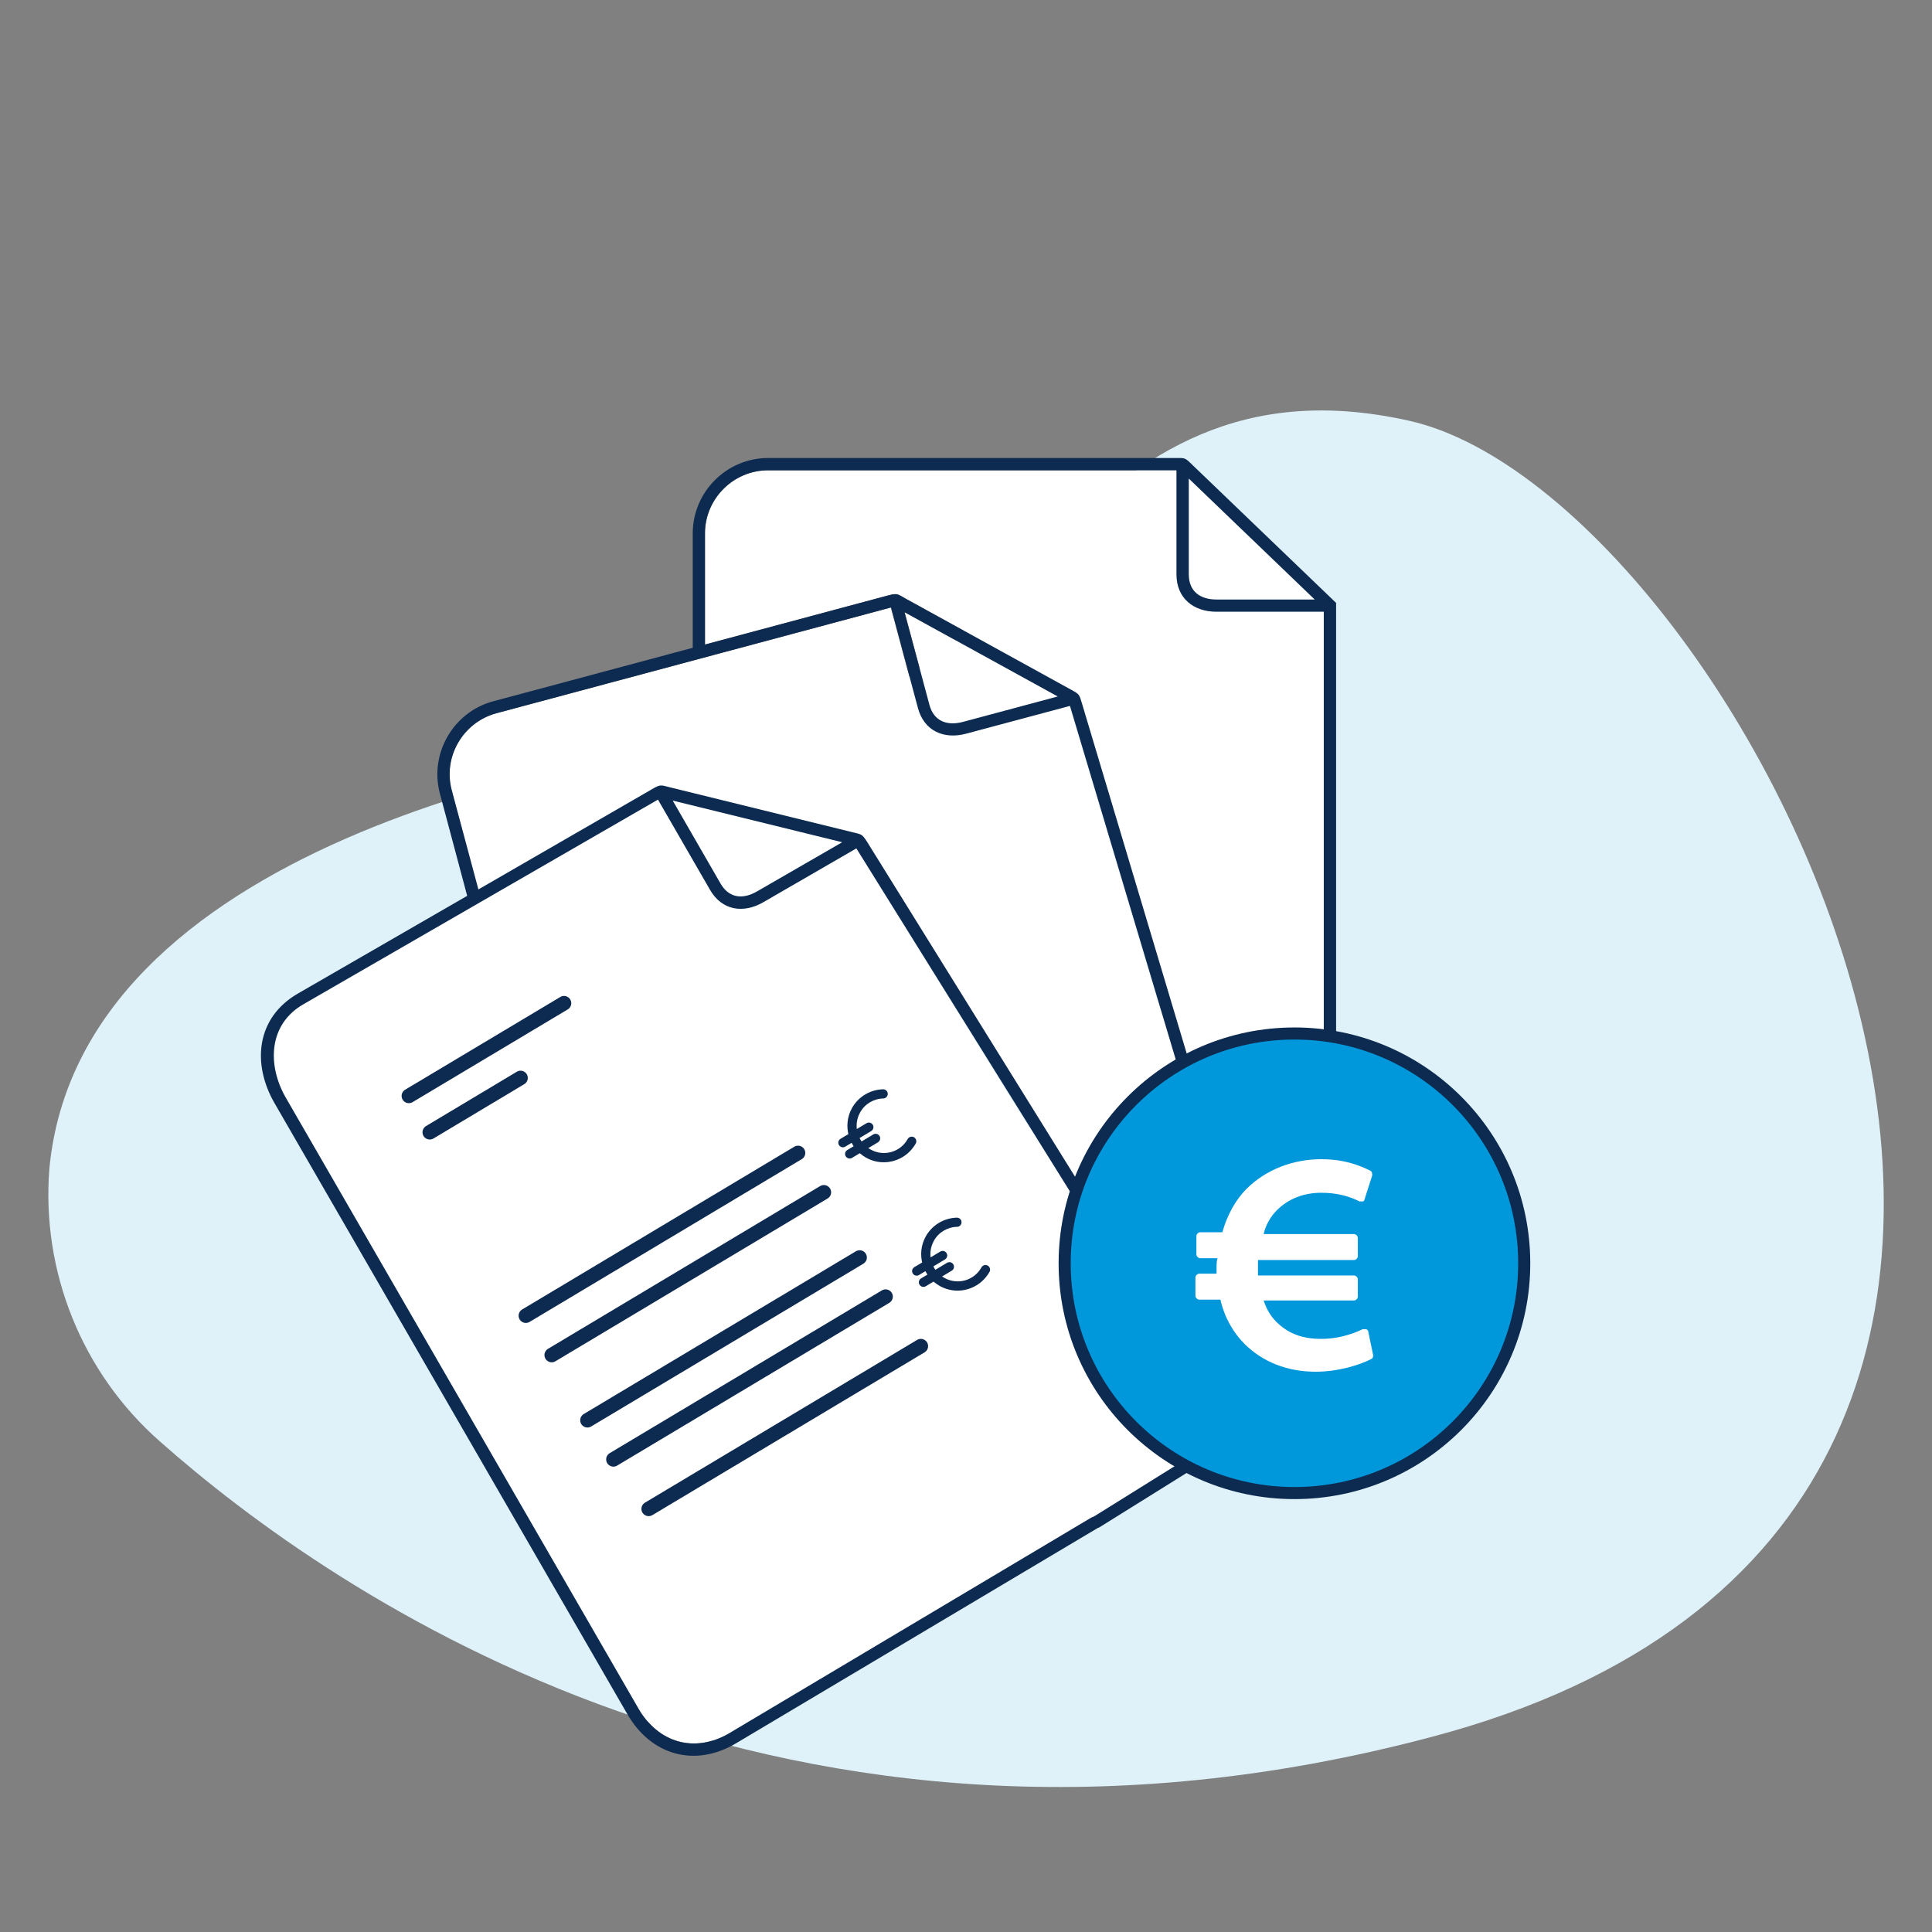
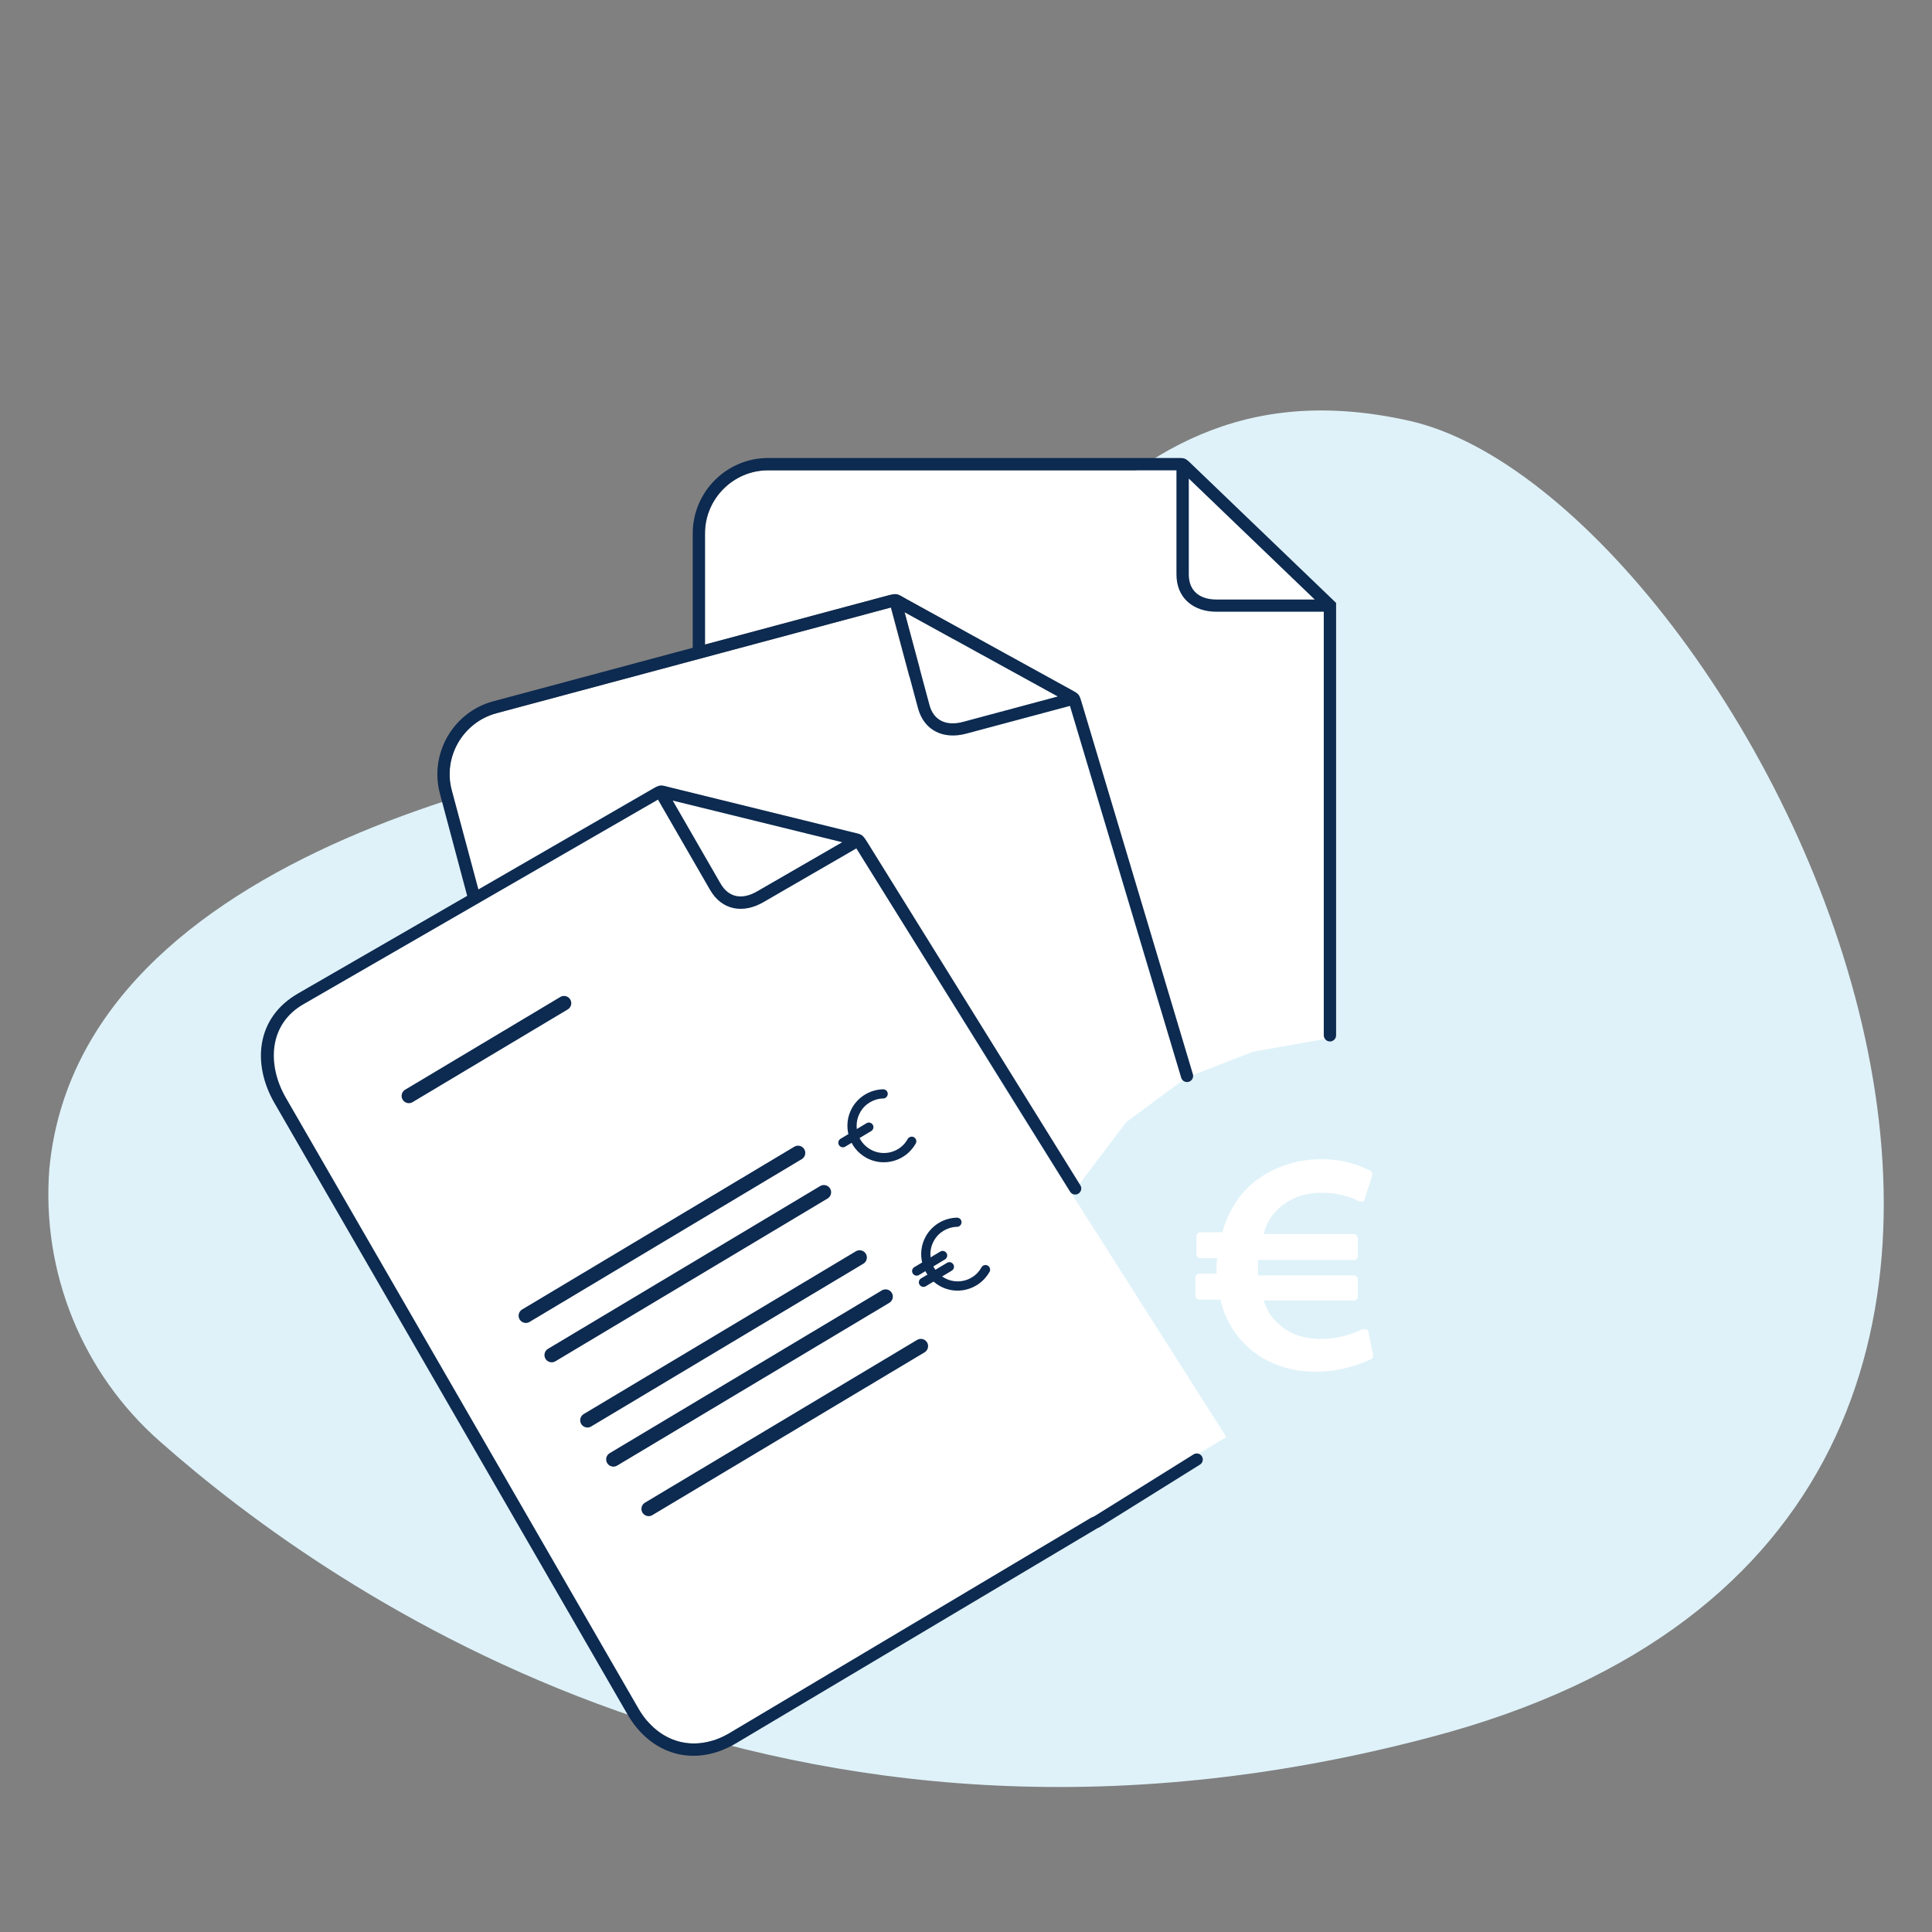
<svg xmlns="http://www.w3.org/2000/svg" width="160" height="160" viewBox="0 0 160 160" fill="none">
  <rect x="0" y="0" width="160" height="160" fill="#808080" stroke="none" />
  <path d="M4.09 96.76C3.41 105.32 6.8 113.71 13.25 119.38C27.58 132.06 64.91 158.09 118.53 143.85C188.13 125.52 144.66 41.08 116.68 34.84C88.7 28.6 83.82 58.83 63.84 60.78C46.88 62.44 6.62 70.34 4.09 96.76Z" fill="#DFF2F9" />
  <path d="M55.71 66.3L59.67 73.17C60.38 74.4 61.53 74.5 62.7 73.82L69.75 69.75L55.71 66.3Z" fill="white" />
  <path d="M39.59 73.66L54.12 65.27C54.69 64.94 54.79 65.04 55.44 65.2L70.48 68.9C71.37 69.12 71.35 69.04 71.83 69.8L89.14 98.39L93.26 92.94L98.21 89.27L95.86 82.83L88.59 58.46L79.99 60.76C78.15 61.25 76.51 60.54 76 58.63L73.77 50.31L41.09 59.07C38.32 59.82 36.65 62.69 37.4 65.46L39.59 73.66Z" fill="white" />
  <path d="M101.56 119.01L84.18 91.67L70.93 70.26L63.22 74.72C61.57 75.67 59.8 75.41 58.81 73.69L54.5 66.22L25.2 83.13C22.23 84.79 22.12 88.2 23.68 90.91L52.87 141.47C54.53 144.36 57.54 145.2 60.38 143.55L84.67 129.12L101.56 119.01Z" fill="white" />
  <path d="M74.92 50.7L76.98 58.37C77.34 59.73 78.44 60.13 79.74 59.79L87.61 57.68L74.92 50.7Z" fill="white" />
  <path d="M98.45 39.63V47.57C98.45 48.98 99.4 49.65 100.74 49.65H108.88L98.45 39.63Z" fill="white" />
  <path d="M109.64 50.66H100.75C98.85 50.66 97.44 49.54 97.44 47.57V38.95H63.61C60.74 38.95 58.39 41.31 58.39 44.17V53.38L73.5 49.33C74.33 49.11 74.29 49.19 75.06 49.62L88.66 57.11C89.41 57.52 89.36 57.5 89.61 58.32L98.2 89.26L103.77 87.1L110.17 85.96L109.64 50.66Z" fill="white" />
  <path d="M55.71 66.3L59.67 73.17C60.38 74.4 61.53 74.5 62.7 73.82L69.75 69.75L55.71 66.3ZM70.92 70.26L63.21 74.72C61.56 75.67 59.79 75.41 58.8 73.69L54.49 66.22L25.19 83.13C22.22 84.79 22.11 88.2 23.67 90.91L52.86 141.47C54.52 144.36 57.53 145.2 60.37 143.55L90.36 125.69C90.93 125.35 91.45 126.23 90.88 126.56L60.96 144.37C57.57 146.39 53.93 145.39 51.95 141.95L22.73 91.35C20.87 88.12 21.19 84.28 24.69 82.27L38.69 74.19L36.43 65.72C35.55 62.41 37.53 58.97 40.84 58.08L73.51 49.32C74.34 49.1 74.3 49.18 75.07 49.61L88.67 57.1C89.42 57.51 89.37 57.49 89.62 58.31L98.79 88.96C98.87 89.22 98.72 89.51 98.45 89.59C98.19 89.67 97.9 89.52 97.82 89.25L88.61 58.46L80.01 60.76C78.17 61.25 76.53 60.54 76.02 58.63L73.79 50.31L41.11 59.07C38.34 59.82 36.67 62.69 37.42 65.46L39.62 73.66L54.15 65.27C54.72 64.94 54.82 65.04 55.47 65.2L70.51 68.9C71.4 69.12 71.38 69.04 71.86 69.8L89.47 98.16C89.62 98.4 89.54 98.71 89.31 98.85C89.07 99 88.76 98.92 88.62 98.69L70.92 70.26ZM74.91 50.7L76.97 58.37C77.33 59.73 78.43 60.13 79.73 59.79L87.6 57.68L74.91 50.7ZM98.45 39.63V47.57C98.45 48.98 99.4 49.65 100.74 49.65H108.88L98.45 39.63ZM109.63 50.66H100.74C98.84 50.66 97.43 49.54 97.43 47.57V38.95H63.6C60.73 38.95 58.38 41.31 58.38 44.17V53.76C58.38 54.42 57.37 54.42 57.37 53.76V44.17C57.37 40.74 60.17 37.93 63.61 37.93H97.45C98.04 37.93 98.13 37.9 98.56 38.32L110.65 49.93V85.74C110.65 86.02 110.42 86.25 110.14 86.25C109.86 86.25 109.63 86.02 109.63 85.74V50.66Z" fill="#0D2A50" />
  <path d="M33.86 90.76L46.71 83.08" stroke="#0D2A50" stroke-width="1.2" stroke-miterlimit="10" stroke-linecap="round" />
-   <path d="M35.59 93.77L43.11 89.27" stroke="#0D2A50" stroke-width="1.2" stroke-miterlimit="10" stroke-linecap="round" />
  <path d="M43.55 108.96L66.09 95.48" stroke="#0D2A50" stroke-width="1.2" stroke-miterlimit="10" stroke-linecap="round" />
  <path d="M45.69 112.22L68.23 98.74" stroke="#0D2A50" stroke-width="1.2" stroke-miterlimit="10" stroke-linecap="round" />
  <path d="M48.65 117.62L71.19 104.14" stroke="#0D2A50" stroke-width="1.2" stroke-miterlimit="10" stroke-linecap="round" />
  <path d="M50.8 120.86L73.34 107.38" stroke="#0D2A50" stroke-width="1.2" stroke-miterlimit="10" stroke-linecap="round" />
  <path d="M53.72 124.96L76.26 111.48" stroke="#0D2A50" stroke-width="1.2" stroke-miterlimit="10" stroke-linecap="round" />
  <path d="M90.82 126.04L99.11 120.87" stroke="#0D2A50" stroke-miterlimit="10" stroke-linecap="round" />
  <path d="M72.15 93.67L70 94.96C69.82 95.07 69.59 95.01 69.48 94.83C69.37 94.65 69.43 94.42 69.61 94.31L71.76 93.02C71.94 92.91 72.17 92.97 72.28 93.15C72.39 93.32 72.33 93.56 72.15 93.67Z" fill="#0D2A50" />
-   <path d="M72.71 94.6L70.56 95.89C70.38 96 70.15 95.94 70.04 95.76C69.93 95.58 69.99 95.35 70.17 95.24L72.32 93.95C72.5 93.84 72.73 93.9 72.84 94.08C72.95 94.26 72.89 94.49 72.71 94.6Z" fill="#0D2A50" />
  <path d="M74.75 95.82C73.85 96.36 72.7 96.42 71.72 95.87C70.27 95.06 69.75 93.21 70.56 91.76C71.08 90.83 72.06 90.24 73.13 90.21C73.34 90.21 73.52 90.37 73.52 90.58C73.52 90.79 73.36 90.97 73.15 90.97C72.35 90.99 71.61 91.43 71.23 92.13C70.62 93.22 71.01 94.59 72.1 95.2C73.19 95.81 74.57 95.42 75.17 94.33C75.27 94.15 75.5 94.08 75.69 94.18C75.87 94.28 75.94 94.52 75.84 94.7C75.56 95.18 75.19 95.56 74.75 95.82Z" fill="#0D2A50" />
  <path d="M78.26 104.3L76.11 105.59C75.93 105.7 75.7 105.64 75.59 105.46C75.48 105.28 75.54 105.05 75.72 104.94L77.87 103.65C78.05 103.54 78.28 103.6 78.39 103.78C78.5 103.96 78.44 104.19 78.26 104.3Z" fill="#0D2A50" />
  <path d="M78.82 105.23L76.67 106.52C76.49 106.63 76.26 106.57 76.15 106.39C76.04 106.21 76.1 105.98 76.28 105.87L78.43 104.58C78.61 104.47 78.84 104.53 78.95 104.71C79.06 104.89 79 105.13 78.82 105.23Z" fill="#0D2A50" />
  <path d="M80.86 106.45C79.96 106.99 78.81 107.05 77.83 106.5C76.38 105.69 75.86 103.84 76.67 102.39C77.19 101.46 78.17 100.87 79.24 100.84C79.45 100.84 79.63 101 79.63 101.21C79.63 101.42 79.47 101.6 79.26 101.6C78.46 101.62 77.72 102.06 77.34 102.76C76.73 103.85 77.12 105.22 78.21 105.83C79.3 106.44 80.68 106.05 81.28 104.96C81.38 104.78 81.61 104.71 81.8 104.81C81.98 104.91 82.05 105.15 81.95 105.33C81.67 105.81 81.3 106.19 80.86 106.45Z" fill="#0D2A50" />
-   <path d="M107.2 85.59C96.69 85.59 88.17 94.11 88.17 104.62C88.17 115.13 96.69 123.65 107.2 123.65C117.71 123.65 126.23 115.13 126.23 104.62C126.23 94.11 117.71 85.59 107.2 85.59Z" fill="#0097DB" stroke="#0D2A50" stroke-miterlimit="10" />
  <path d="M108.94 113.6C106.63 113.6 104.57 112.8 103.06 111.29C102.11 110.34 101.39 109.06 101.07 107.63H99.32C99.16 107.63 99 107.47 99 107.31V105.8C99 105.64 99.16 105.48 99.32 105.48H100.75C100.75 105.32 100.75 105.16 100.75 105C100.75 104.76 100.75 104.44 100.83 104.2H99.4C99.24 104.2 99.08 104.04 99.08 103.88V102.37C99.08 102.21 99.24 102.05 99.4 102.05H101.23C101.63 100.62 102.34 99.35 103.22 98.47C104.81 96.88 107.04 96 109.42 96C111.41 96 112.68 96.56 113.48 96.95C113.64 97.03 113.64 97.19 113.64 97.35L113 99.34C113 99.42 112.92 99.5 112.84 99.5H112.76C112.68 99.5 112.68 99.5 112.6 99.5C111.65 99.02 110.61 98.78 109.42 98.78C107.99 98.78 106.72 99.26 105.76 100.21C105.2 100.77 104.81 101.48 104.65 102.2H112.13C112.29 102.2 112.45 102.36 112.45 102.52V104.03C112.45 104.19 112.29 104.35 112.13 104.35H104.18C104.18 104.59 104.18 104.83 104.18 104.99C104.18 105.23 104.18 105.39 104.18 105.63H112.13C112.29 105.63 112.45 105.79 112.45 105.95V107.38C112.45 107.54 112.29 107.7 112.13 107.7H104.65C104.89 108.42 105.21 108.97 105.68 109.45C106.71 110.48 107.91 110.88 109.42 110.88C111.17 110.88 112.52 110.24 112.84 110.08C112.92 110.08 112.92 110.08 113 110.08C113.08 110.08 113.08 110.08 113.16 110.08C113.24 110.16 113.32 110.16 113.32 110.32L113.72 112.23C113.72 112.31 113.72 112.47 113.56 112.55C112.6 113.04 110.85 113.6 108.94 113.6Z" fill="white" />
</svg>